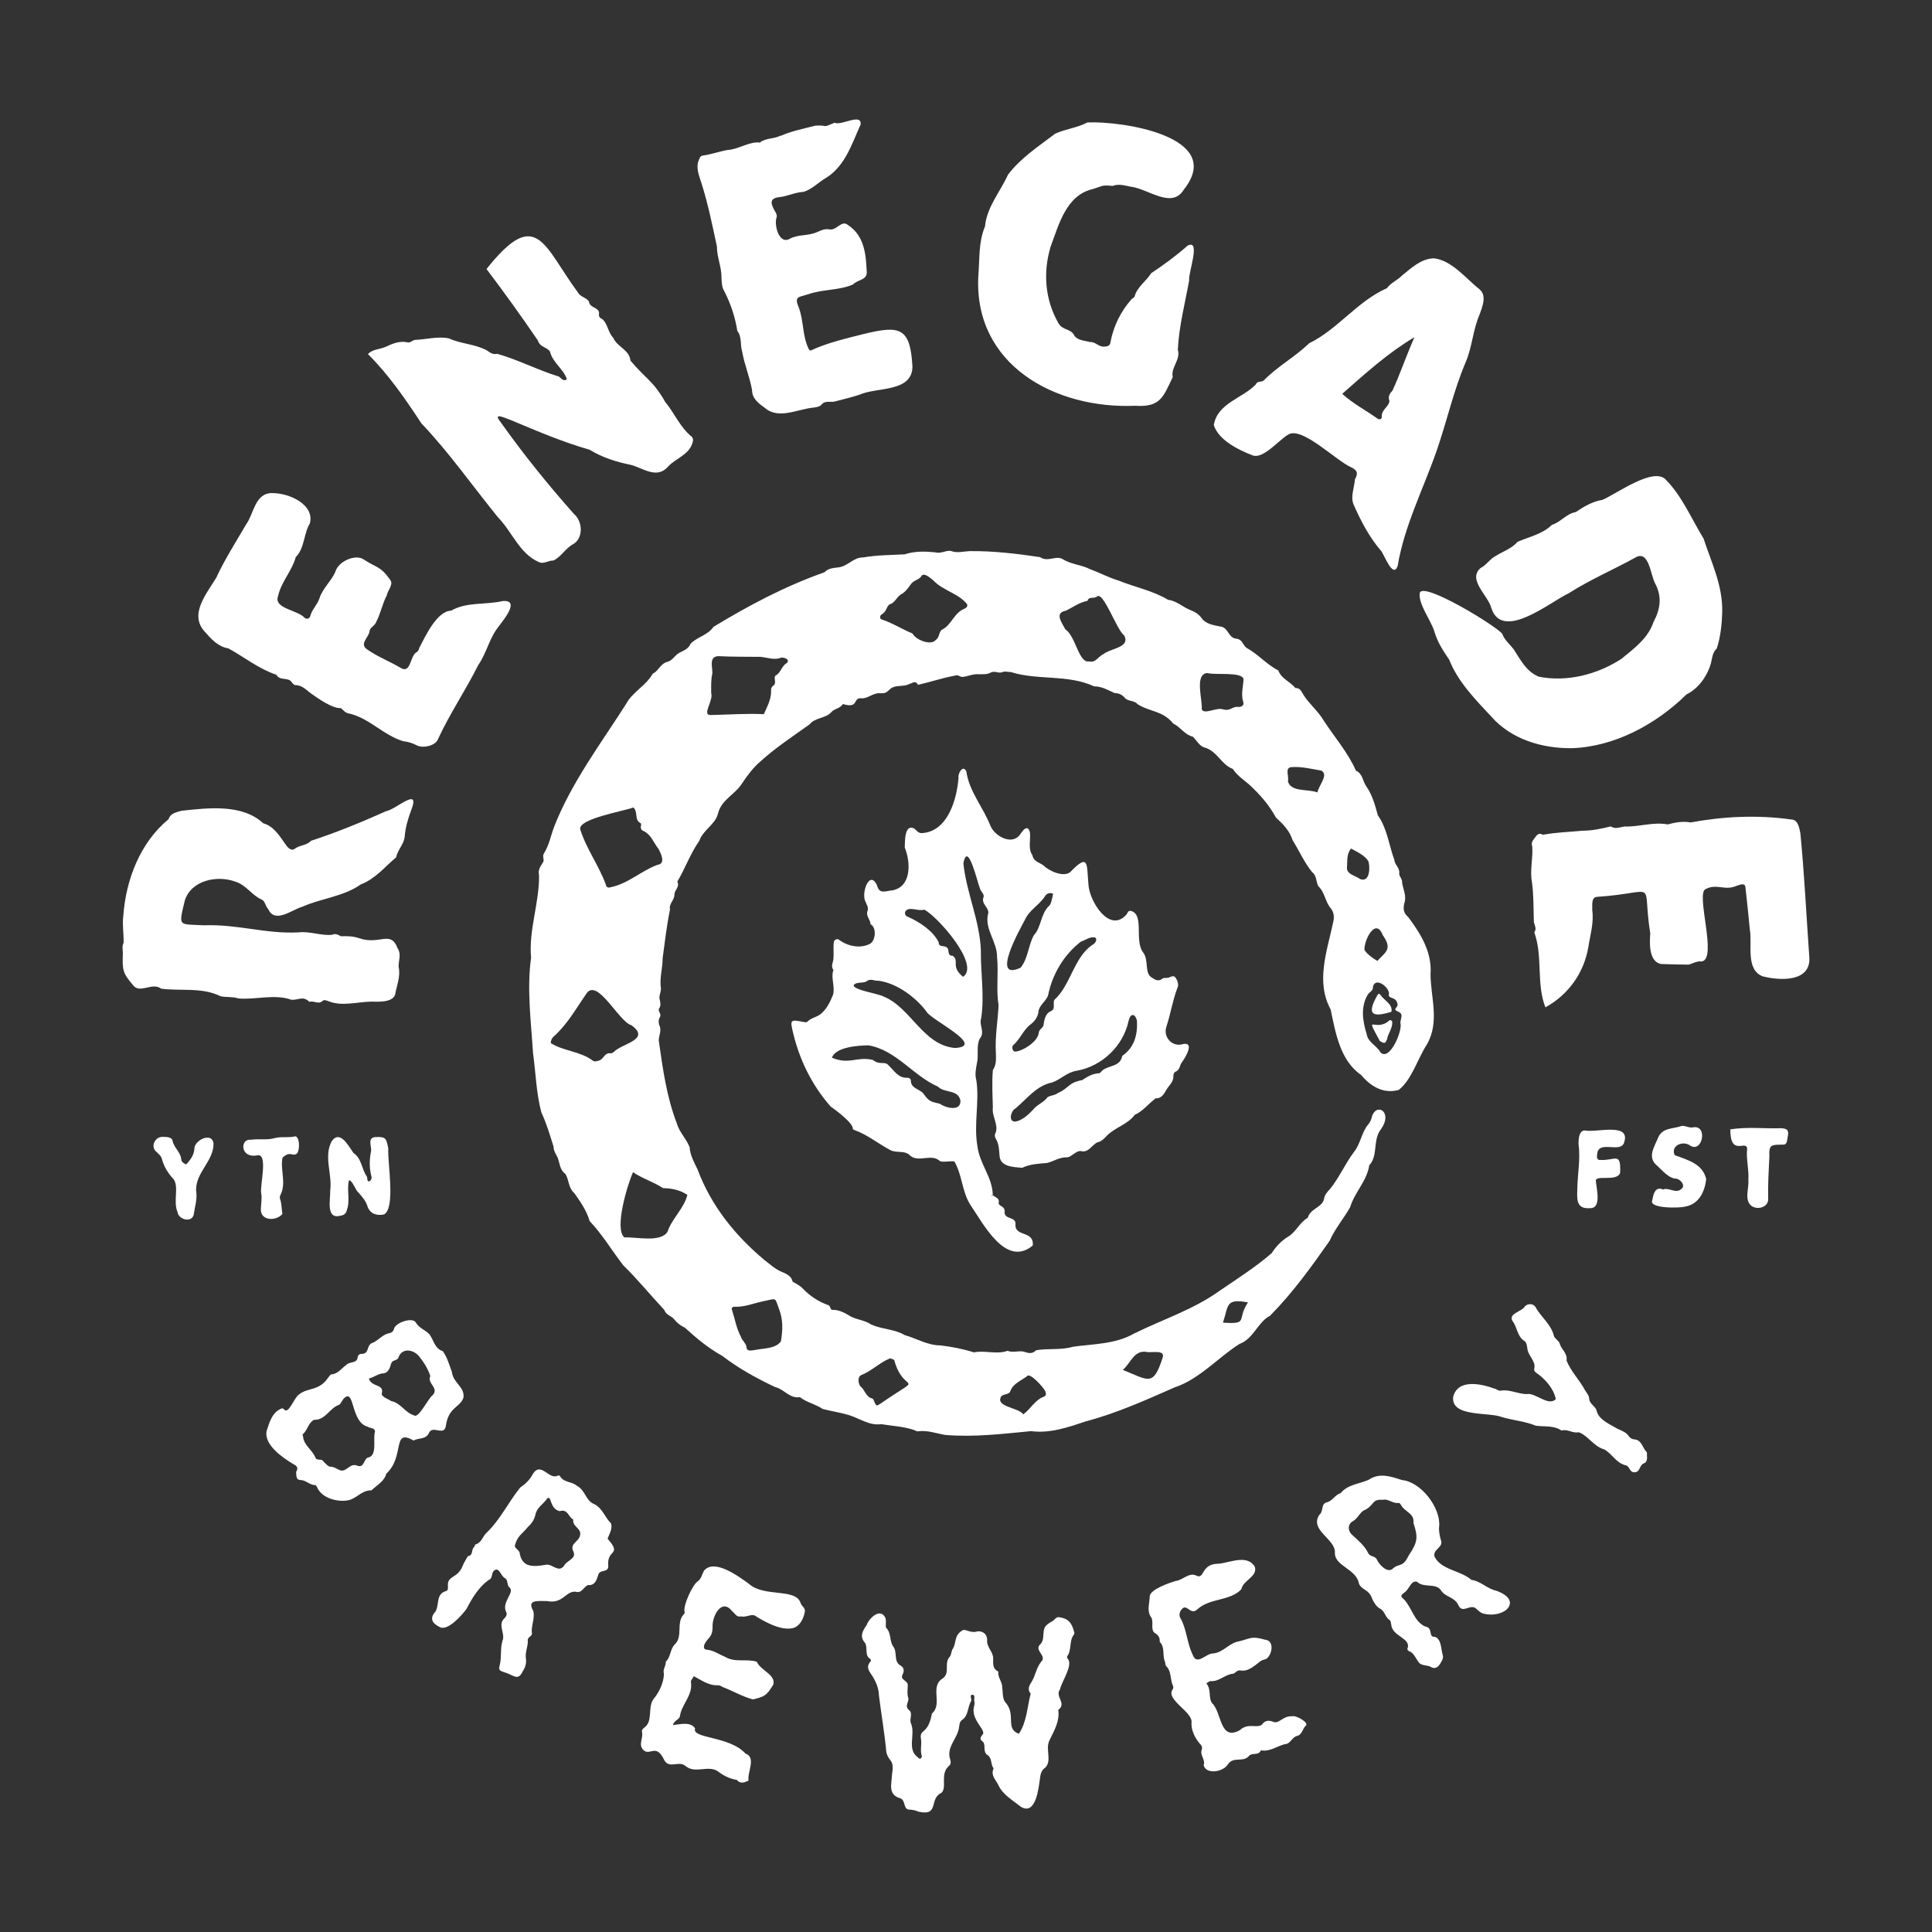
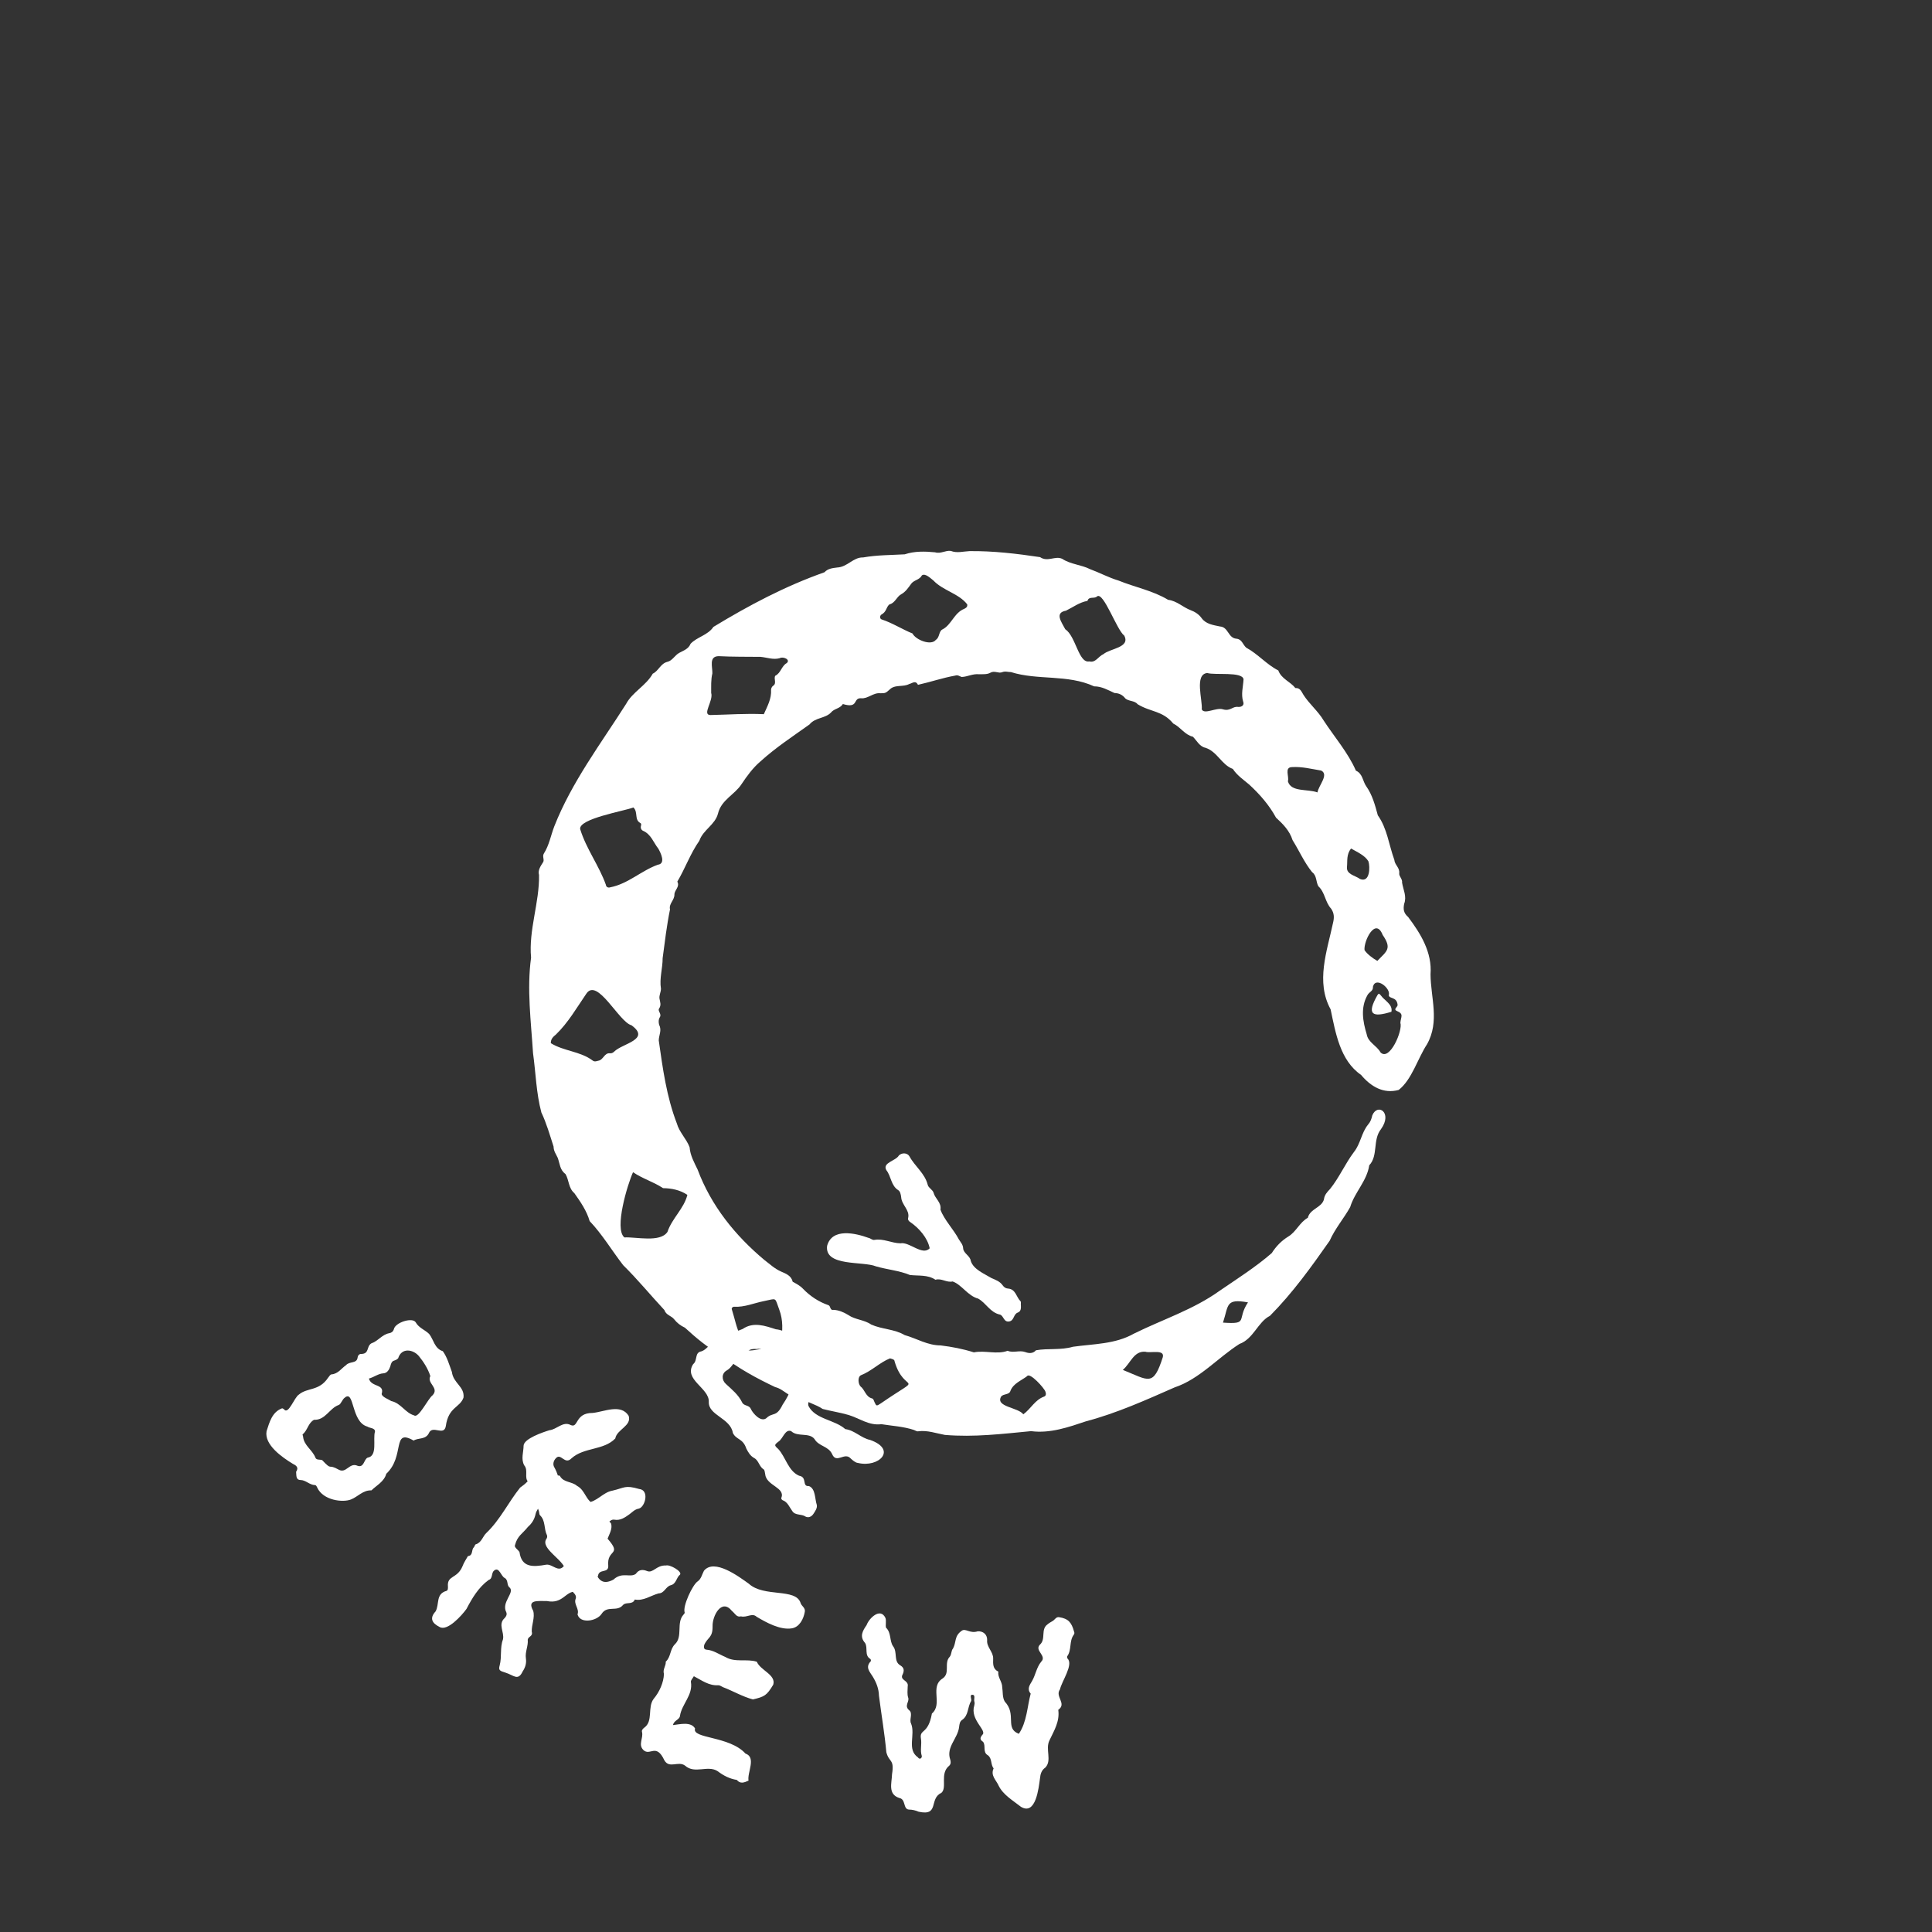
<svg xmlns="http://www.w3.org/2000/svg" viewBox="0 0 700 700">
  <rect x="0" y="0" width="700" height="700" fill="#333333" stroke="none" />
-   <path fill="#ffffff" d="M359.62 432.93c.81.94 2.77 1.05 2.17 3.05.55 1.39 2.33.96 2.19 3.08-.16 2.95 4.14 1.6 3.96 4.49-.39 4.77 6.8 2.13 6.25 7.72-9.78 8.15-17.92-7.89-22.7-14.88-3-4.85-2.81-10.57-5.71-15.58-1.54-.24-3.61.37-5.12-.06-3.16-2.95-7.63.48-10.7-1.89-2.11-2.34-5.07-.88-7.47-2.21-4.34-2.3-8.19-5.53-12.88-7.19-.23-.04-.62-.32-.62-.48.23-1.98-6.17-6.81-7.98-8-6.85-7.79-11.39-17-13.75-27.16-1.04-4.29-.82-4.48 3.65-3.58.52.1 1.32.25 1.58-.02 1.47-1.57 3.78-1.69 5.24-3.13 2.1-1.97 3.05-4.18 4.1-6.66.8-3.04-.88-6.08.13-8.99-1-1.32-.16-2.62 0-3.95.2-2.05-.11-4.16.16-6.21.11-.83 1.36-1.36 1.96-.71 2.99 2.22 7.45 3.18 10.86 1.52 2.32-.87 2.83-6.04.46-7.24-.02-1.69-1.79-2.98-1.07-4.85.45-1.17-.31-2.19-.69-3.18-1.81-3.05 1.42-12.03 4.15-5.97.84 3.33 3.15 1.89 5.59 1.74 6.98-1.42 6.58-10.23 4.42-15.55.12-2.2-.16-8.67 3.5-6.84.82.72 1.39 1.71 2.73 1.65 9.31-.55 12.62-12.07 13.26-19.96-.33-1.65 1.67-5.07 2.85-2.34.95 7.14 6.23 13.14 8.79 19.84 1.68 3.74 8.1 7.19 10.88 2.64.7-.82 1.21-1.99 2.45-1.98 2.22 1.39-.39 6.93 1.78 9.74.49 2.46 2.29 2.48 4.04 3.78 2.04 2.04 7.25 4.38 9.69 2.4 7-7.31 5.89-2.49 6.59 4.38.24 6.04 7.58 17.97 13.74 11.06.48-.63.61-1.65 1.73-1.35 4.84 1.35 1.11 10.76 4.31 14.97 2.19 2.79.46 7.31 2.98 9.03 1.35.83 2.45 1.8 4.07.5.46-.37 1.35-.16 2.03-.3.9-.18 1.87-1.12 2.66-.08.85 1.12 1.32 2.8.67 3.86-1.72 4.58-2.38 9.15-3.9 13.82-1.39 3.82 2.08 7.77 6.14 6.38 4.11-.65.62 4.98-.4 6.41-1.03 1.13-.78 3.02-2.5 3.65-.39.14-.78.96-.75 1.43.17 2.17-1.54 3.47-2.47 5-.8 1.32-1.69 3.34-3.95 3.2-2.58 1.98-4.67 4.7-7.6 6.01-2.65 3.57-7.19 4.52-10.17 7.64-.96.99-1.83 1.99-3.33 2.31-2.02.91-3.22 3.9-5.96 3.16-1.9-.23-3.43 2.3-5.17 2.27-2.66-.07-4.74 1.47-7.14 2.05-3.07.25-6.1.38-9.01 1.75-2.88-.28-7.82-.28-8.17-4.2-.21-2.16-.14-4.42-1.41-6.4-.35-.55-.45-1.39-.05-2.01 1.19-3.05-1.43-6.05-.98-9.25-.12-4.45-.37-9.2 0-13.54 1.35-1.98 1.15-4.13 1.09-6.37-.34-5.79.71-11.4.98-17.09-.93-5.8.04-11.67-.55-17.62.03-5.39-4.39-9.76-3.34-15.14 1.04-2.51-2.65-3.76-1.54-6.49.3-1.17-.95-1.88-1.28-2.97-1.02-2.58-4.45-17.61-6.04-9.27 1.08 10.63 5.92 20.72 6.34 31.52-.12 8.29 1.36 16.41.11 24.63-.88 2.65 1.54 4.93-.52 7.43-1.34 2.53-.29 6.07-1.03 8.87-.33 2-.82 3.99-.22 6.1 1.22 7.89-.99 15.94.4 23.9.7 6.33 5.5 11.33 5.57 17.78-.52.21-.11-.5-.32.01-.12.28 0 .38.27.22.47-.29-.18.23-.04-.31Zm-10.84-78.91c6.86-4.18-9.47-22.35-13.92-24.44-2.13.74-5.7-1.42-6.88.74-.26.93.12 1.57 1.05 1.89 4.25 1.89 9 5.06 11.06 9.15.06 1.89 1.64 1.16 2.76 1.78 1.47.76 0 3.17 2.36 3.17 2.57 1.92-.95 3.8 3.76 7.64l-.25-.12c.07-.01.19-.05.2-.03.25.5.17-.25-.14.21Zm32.91-30.19c-1.33-.51-2.43-.25-3.16 1.02-2.03 3.12-5.61 4.86-7.17 8.39-1.84 3.48-12.61 22.56-1.54 17.35 2.72-3.43 2.76-8.18 4.77-11.74 2.74-2.94 2.39-7.53 5.36-10.5 1.35-.84 1.68-6.35 1.74-4.52Zm-35.72 55.88c11.59-.65-8.97-10.31-10.32-13.24-3.96-5.25-10.84-10.33-17.5-11.15-1.32.17-2.51-.88-4 .08-1.2 1.07-3.81.15-4.81 1.51-.51 1.72 8.79 3.07 10.71 4.11 9.96 3.95 14.31 17.64 25.92 18.68Zm65.98-9.85c-.58-2.56-2.26-3.02-3.02-.06-1.95 9.25-9.7 16.54-18.87 18.17-3.45.49-5.71 3.16-8.88 4.23-5.68 1.15-9.09 5.94-13.3 9.45-1.54.74-2.71 4.75-.05 4.73 2.51-.38 4.77-2.54 6.43-4.26 1.48-1.95 3.9-2.63 5.28-4.58 1.09-.71 2.64-.62 3.68-1.48 4.25-1.87 3.7-3.76 8.88-4.72 1.76-1.16 3.74-2.41 6.09-2.47.41-.01.81-.66 1.21-1.01 2.41-2.01 6.49-1.27 7.21-5.3 4.23-2.92 5.6-7.33 5.34-12.71Zm-110.54 13.37c6.47 2.67 9.01-.59 14.85.81 2.48 2.01 4.28.32 5.61 1.89 2.15 1.99 3.58 4.76 6.94 4.56.56 0 1.18.37 1.2.97.02 3.19 3.5 2.96 4.85 5.17 1.72 2.3 2.2 2.51 5.61 3.27 2.15 1.52 7.58 2.95 7.53-1.05-.77-4.29-5.79-2.65-8.22-5.18-8.89-3.87-15.05-13.19-25.1-14.92-3.76.03-11.88.57-13.28 4.5Zm66.34-2.2c2.93-.19 8.23-3.67 8.59-6.7.06-1.31 1.31-1.75 1.71-2.71.3-1.91.56-4.24 2.6-5.22 2.3-.82.19-3.6 1.83-4.57 5.47-5.3 6.71-14.95 13.26-19.47.81-.3 1.98-1.72 1.2-2.58-1.64-.74-3.63.87-5.29 1.38-6.18 4.74-10.38 11.83-11.91 19.46-.78 2.35-3.42 3.54-3.54 6.36-.32 1.67-1.39 3.12-2.7 4.1-2.74 2.04-3.84 5.38-6.35 7.57-.72.6-.35 2.18.6 2.38ZM624 221.59c-.1 4.2-.59 9.23-1.99 13.39-1.59 1.43-1.64 3.49-2.1 5.31-1.29 4.57-4.49 9.2-8.87 11.31-11.01 10.85-26.11 18.99-41.57 19.48-10.68.12-21.87-3.18-29.11-11.41-5.8-6.21-12.09-12.59-15.29-20.65-2.18-3.22-4.26-6.37-5.34-10.13-1.25-4.18-5.97-10.1-5.31-14.06 1.14-4.29 27.93 12.11 29.88 14.83.85 2.3 2.77 3.8 4.19 5.67 2.53 3.89 4.5 7.98 9.07 9.85 10.19 2.04 21.23-.82 29.86-6.43 4.71-3.88 9.68-7.43 11.69-13.41 2.44-4.6 3.11-8.98.72-13.67-1.87-3.03-2.23-12.88-7.51-9.54-7.96 4.38-16.13 7.84-23.82 12.74-6.75 3.17-24.14 17.65-28.15 5.48-1.08-4.53-8.8-10.34-3.88-14.57 2.06-1.01 3.14-3.04 5.1-4.13 2.76-1.8 6.06-2.78 8.31-5.36 4.22-1.82 9.06-2.79 12.39-6.12 3.19-.97 5.24-4.04 8.65-4.64 2.94-1.99 6.14-3.87 9.64-4.41 5.15-2.16 18.8-12.32 23.12-7.18 5.83 5.96 9.17 14.05 13.55 21.19 2.85 8.69 6.94 16.98 6.76 26.44ZM176.29 97.46c18.19-22.88 20.59-8.47 33.1 8.5.87 1.72 3.27 1.82 4.04 3.42.29 2.26 3.58 1.94 3.63 4.07-.25 1.21.27 1.77 1.26 2.25 1.9 1.73 2 4.8 3.88 6.71 1.37 3.28 5.84 4.3 6.22 8.23 5.28 6.37 8.34 7.4 12.6 15 3.33 3.98 5.32 9.06 9.4 12.41.87.69.78 1.57.42 2.62-1.47 4.32-6.1 5.38-8.87 8.48-4 4.48-8.84.53-13.32-.7-5.31-1.07-10.42-2.68-15.04-5.51-9.74-2.77-19.14-6.81-28.48-10.72-2.1-.71-6.97-3.18-3.63.88 8.17 11.52 17.11 22.58 26.48 33.14 3.1 2.57 3.5 8.65-.24 10.88-2.85 1.46-4.5 4.79-7.28 5.98-1.8-.09-3.5 1.44-5.26.54-6.98-3.05-9.67-11.01-14.81-16.25-9.25-11.4-17.64-23.41-27.73-34.02-5.64-8.61-11.83-17.61-19.34-25.07 1.75-1.88 4.32-1.66 6.46-2.66 2.52-1.17 5.04-2.24 7.91-1.59 1.08.24 1.73-.8 2.65-.89 4.05-.15 8.37-1.41 12.33-.54 4.4 2.02 9.45 2.01 13.72 4.33 1.15.8 2.24 1.65 3.77 1.24 7.44 2.12 14.35 5.72 21.66 8.03 1.34.1 1.91 2.31 3.57 1.21-1.08-3.61-5.14-5.99-6.11-10.02-1.09-1.73-3.57-1.45-4.39-4.03-6.03-8.87-12.13-17.32-18.61-25.9ZM73.88 335.25c12.29-.45 22.34 3.18 34.27 2.57 4.13-.52 8.19 1.32 12.25.86 1.08-.57 2.18.03 3.13.54 2.18-.07 4.27-.06 6.45.66 7.59 2.73 11.56-3.07 14.09 3.73 1.46 2.22.26 4.36.36 6.74.79 3.56-.74 6.79-1.3 10.16-1.22 2.76-5.96 2.45-8.62 2.4-5.22.08-10.65 1.87-15.68-.22-.65-.22-1.36-.58-1.96-.02-1.51 1.4-3.2-.24-4.76.33-2.36-2.34-4.02-.55-6.56-.77-5.95-2.19-13.13.09-19.17-.48-2.18-.72-4.39-.34-6.5-.8-6.61-3.33-14.44-1.8-21.45-2.73-3.28-2.41-7.44 1.73-9.98-.99-4.14-4.81-4.13-5.73-3.93-11.92 0-1.22-.39-2.44.26-3.68.11-3.14-.53-6.52-.11-9.74.93-13.09 6.08-26.59 16.42-35.1.72-2.26 2.84-2.44 4.63-3.03 9.64-1.03 21.97-2.59 29.66 4.53 4.25 1.22 6.12 5.07 8.59 8.33.82 1.06 1.94 1.61 2.81.92 1.78-1.4 4.29-1.13 5.89-2.9 9.21-3 18.29-6.73 27.19-10.72 3.71-.65 12.74-9.38 9.04-.16-1.1 3-2.01 6.07-2.26 9.23-.23 2.93-2.6 4.86-3.09 7.62-4.19 3.51-7.52 7.8-12.87 9.85-6.13 4.37-14.28 5.01-21.14 8.07-3.76 1.05-9.85 6.22-12.32.91-1.09-1.09-1.15-3.19-2.64-3.6-3.51-1.69-5.49-5.28-9.36-6.42-6.51-2.41-16.01-.51-18.28 6.92-2.29 9.67-2.34 8.4 6.91 8.91Zm337.48-188.24c-29.05 1.29-58.66-14.82-56.89-47.11.52-6.08-.01-12.09 2.42-17.87.62-6.97 5.5-12.5 8.3-18.7 4.51-6.01 11.16-10.37 17.12-14.89 3.71-1.73 7.99-2.09 11.65-4.07 12.54-.6 50.21 5.08 34.98 24.3-4.37 7.27-13-.36-19.32-1.04-2.19-.44-4.35-1.12-6.49-.26-3.93-.4-3.37-.05-7.14 1.12-9.71 2.2-12.32 12.86-15.34 20.89-2.8 9.42-2.05 19.32 2.93 27.86 1.43 2.39 4.3 1.87 5.49 4.05 1.1 2.06 3.81 2.07 5.81 2.63 2.11-.15 3.28 1.99 5.41 1.64 1.17.03 1.98-.54 2.06-1.6 1.07-5.78 3.75-11.19 7.65-15.57.3-.36.94-.46 1.11-1.06.99-3.49 4.18-5.41 5.97-8.33 4.57-3.04 9.06-6.31 13.18-9.98 5.05-2.66.11 10.23.61 12.53-1.5 8.25-3.73 16.78-4.12 25.18 1.13 3.61-2.65 6.42-1.84 9.88-3.4 7.09-4.38 11.02-13.56 10.41Zm108.11-53.42c6.54.66 11.71 7.42 16.73 11.35 2.55 2.37.87 6.2-.1 8.98-2.42 5.45-2.67 11.7-5.01 17.21-4.44 10.39-6.84 21.44-10.53 32.09-4.75 13.7-11.75 27.27-14.17 41.87-1.74 4.72-4.86-4.22-6.04-5.55-4.27-4.96-7.35-10.88-9.98-16.89-1.08-2.84.35-6.03.54-8.97 1.34-2.31.78-3.38-1.54-4.47-5.45-2.45-17.41-14.57-22.49-11.84-3.42 1.89-9.08 9.06-13.04 7.62-5.29-2.02-12.41-5.62-14.06-11 1.38-8.04 10.48-9.64 15.27-14.76.39-1.24 2.1-.72 2.82-1.37 4.93-5.08 11.34-8.52 16.46-13.48 10.41-5.09 17.49-15.27 28.18-19.96 1.41-1.96 3.75-2.83 5.38-4.51 3.48-2.78 6.78-6.11 11.57-6.32Zm-7 28.59c-9.71 5.79-17.55 12.95-26.15 20.51 3.86 3.54 8.59 5.98 12.85 9.03.68.45 1.46.16 1.49-.72-.28-2.53 2.67-3.65 2.75-5.77-.6-1.58.13-2.67 1.12-3.72 2.87-6.28 4.85-12.27 7.94-19.32ZM98.6 178.65c6.44 0 15.43 4.27 13.67 10.98-2.26 3.72-1.91 9.07-5.11 12.21-1.37 5.07-5.26 8.91-6.42 14.15-1.67 4.56 7.19 5.01 9.62 7.85.69.61 1.83.33 2.05-.58.59-2.45 2.58-4.09 3.36-6.54 1.07-3.45 4.21-6.1 5.7-9.45.92-3.76 7.23-6.7 10.34-4.55 4.73 3.11 5.92 2.25 9.59 7.39 1.26 1.65-.99 3.88-1.29 5.68-1.59 3-2.19 6.5-3.75 9.41-.36 1.44-2.04 1.91-2.42 3.19-.09 2.47-3.98 4.85-.93 6.89 3.88 2.75 8.3 4.37 12.35 6.82 3.67 1.96 3.08-4.72 5.78-5.94.4-.3.7-.92.77-1.43 2.19-4.15 6.38-13.33 11.53-13.47 5.63-3.26 12.47-2.04 18.65-3.48 6.57-.57.35 6.81-1.36 9.14-3.47 4.25-4.36 9.63-7.46 14.05-4.55 9.13-10.37 17.67-14.63 26.95-.83 2.19-5.25 3.32-7.58 2.16-1.44-.79-3.29-1.36-4.96-1.53-6.99-2.06-12.03-8.11-19.27-9.96-1.89-.26-2.1-1.09-3.36-2.05-2.98.28-8.27-3.52-10.82-5.31-1.75-1.29-3.2-3.01-5.66-3.01-.43 0-.94-.57-1.26-.99-1.21-2.05-4.29-.39-5.6-2.76-6.35-2.12-11.58-6.35-17.33-9.53-3.81-.64-6.24-3.37-8.55-6.01-5.93-6.33.67-13.87 4.13-19.66 3.09-6.69 7.09-12.88 10.79-19.25 2.86-3.95 3.17-11.38 9.44-11.38ZM559.95 365c-3.4-8.47-.86-18.42-4.06-27.22 1.18-1.5-.3-2.9-.16-4.39-.13-4.51-.05-9.14-.66-13.63-.86-4.42.44-8.82.08-13.15-.46-1.24.17-2.05.88-2.99.82-1.08 1.47-2.09 2.98-1.16 4.75-.91 9.65-1 14.46-1.48 3.41.02 6.92-.78 10.13-1.55 1.74 1.15 3.42.18 5.14.03 5.17.16 10.3-1.74 15.47-.76 2.76-.7 5.45-1.25 8.34-.71 11.89-2.2 24.27-2.79 36.28-1.09 2.63.02 3.01 2.82 3.47 4.93 1.45 14.84 2.16 29.63 3.21 44.51 1.05 9.6-10.55 9.04-16.89 7.4-6.28-2.5-3.65-11.64-4.63-17-.46-5.15-1.05-10.3-1.61-15.44-.34-1.99-3.38-.04-4.62.12-3.35.89-6.1-1.16-9.7.67-3.96 1.27 4.48 25.54-1.56 26.27-1.77-.23-3.11.77-4.75 1.15-3.32-.05-6.64-.1-9.95-.23-4.36-.85-4.18-7.47-3.88-11.07-3.21-20.19 3.65-14.81-19.29-13.26-2.25.13-1.62 3.26-1.73 4.83.65 4.61-.76 9.01-1.43 13.46-1.6 9.26-7.19 17.15-15.53 21.74ZM282.93 49.19c3.79-1.68 8.38-2.61 12.55-3.67 4.79-.27 2.13 1.01 6.88-1.04 2.47 1.16 9.92-3.67 9.46.63-3.15 6.91-5.55 14.94-12.4 19.26-2.83 1.57-5.26 4.36-8.43 5.16-3.06.18-5.83 1.65-8.86 1.92-3.87.54-2.56 2.92-1.17 5.4.32.62.66 1.17.4 1.94-.92 2.65.76 9.34 4.3 7.97 2.7-1.64 5.78-1.35 8.65-2.08 2.05-.45 3.72-1.9 5.92-1.62 2.88.81 4.63-3.63 7.06-1.49 5.98 3.95 6.46 10.71 6.75 17.06.14 2.88-3.44 2.7-4.96 4.43-5.06 2.22-10.93 1.68-16.22 3.54-3.59 1.19-5.25.6-3.36 5.05 1.73 4.81 1.2 10.09 3.52 14.8.13.39.65.73.98.43 5.94-2.75 12.62-4.25 19-5.88 13.09-3.18 16.81-2.41 17.6 11.86-.13 9.35-12.86 7.33-19.07 10.11-2.88.95-5.84 1.66-8.78 2.43-1.72.54-3.78-.45-5.07 1.17-.72.8-1.69.9-2.64 1.08-5.84.44-12.89 4.54-17.95.11-2.37-1.68-4.63-3.45-4.6-6.42-.85-4.76-2.76-9.17-3.58-13.93-.82-2.47 0-5.29-1.78-7.56-.74-4.88-2.39-9.85-4.72-14.37-.92-1.48-.9-3.18-1-4.84.05-3.93-1.66-7.41-1.67-11.39-1.56-7.3-3.12-14.9-5.34-22.11-.99-3.36-2.7-6.58-.87-9.86.15-.62.68-.87 1.23-.94 3.02-.4 5.87-1.48 8.88-2 3.94-.2 8.09-3.28 11.85-2.66 0-.61.39 0-.11-.08 2.12-1.7 5.12-1.17 7.46-2.49l-.09.19.18-.07Zm319.56 381.78c2.28-.85 4.68 1.66 6.66-.16 1.87-1.18-.56-4-2.35-3.78-2.76-.56-4.93-3.44-7.05-5.3-2.73-2.93-.2-6.49 1.02-9.55 1.57-3.56 4.96-3.1 8.03-4.08 1.55-.64 3.05.78 4.76.34 5.3-.82 3.24 9.49-1.19 6.61-2.65-1.92-7.18.06-5.59 3.49 5.2 1.88 10.11 3.27 11.4 8.61-.45 4.59-2.67 9.19-7.6 10.01-1.69.56-13.48.85-11.9-2.35.32-2.09 1.06-5.1 3.82-3.83Zm-31-.61c.16-5.34 1.18-10.72.43-16.03 0-1.67.2-4.69 2.24-4.75 4.22.94 17.29-3.22 14.13 4.79-1.67 3.17-8.59-.96-9.52 3.22-.12.91-.53 2.76.9 2.67 5.49.39 7.69-3.22 7.33 4.7-1.16 3.4-9.3.44-8.78 3.07.25 2.87 2.16 10.01-2.3 9.71-5.18.37-4.48-3.92-4.42-7.37Zm55.42-21.17c6.5-1 12.09-.21 18.45-.42 2.33.13 2.85.84 2.36 3.13-.29 1.15-.06 2.86-1.66 2.82-4.1.06-5.23-.18-4.98 4.21-.23 5.09-.57 10.17-.44 15.14.35 3.14-3.54 4.49-5.96 2.92-2.84-2.1-.95-6.38-1.22-9.41.29-3.83-.87-7.59-.44-11.43-.27-3.29-6.14 3.09-6.09-6.97Zm-507.28 22.22c.84-5.99-2.46-12.34.56-17.93 3.07-4.33 6.21 1.97 7.84 4.22 3.06 2.05 2.94 5.81 4.82 8.46.28.4.17 1.06.33 1.58.7 1.01 1.77-.74 1.39-1.5-.83-3.14-.73-6.28-.09-9.42.03-1.89-1.36-4.67 1.64-4.85 3.7-.11 3.84.41 4.56 4.12-.31 5.32 2.71 21.49-1.52 23.92-2.78.62-5.22-.38-6.04-3.01-.62-1.98-1.86-3.29-3.1-4.76-1.38-1.12-2.08-4.26-3.55-4.64-.96 3.19.54 7.4-.82 10.86-.28 1.34-1.07 1.82-2.28 2.01-5.39 1.45-3.63-5.82-3.72-9.05Zm-52.16-9.5c1.43-1.66 2.81-3.24 2.96-5.7-.09-3.09 6.51-6.3 6.94-1.81-.02 6.39-6.52 10.41-6.32 16.93.53 3.1-.48 5.97-.9 8.94-.95 2.87-5.49 1.5-5.81-1.07-1.68-3.86.56-8.99-1.39-11.89-1.99-2.11-3.55-4.56-4.29-7.42-.3-1.17-1.25-1.79-2.01-2.58-2.23-1.83-.54-5.35 2.13-5.41 1.15.05 3.16-.09 3.7 1.17.37 2.67 3 4.3 3.2 7.07.06.82.87 1.38 1.79 1.77Zm27.16 10.38c-.53-2.77 2.72-14.76-1.54-13.66-6.2 1.05-6.08-6.13-2.28-5.67 2.87-.41 5.82.19 8.61-.57 2.49-.71 5.11-.04 7.62-.69 1.62.42 1.63 5.07.55 6.25-1.74 1.29-2.37-1.16-5.2 1.47-1 4.15 1.52 9.25-.83 13.65-.21.55-.27 1.09 0 1.6.52 1.59.47 3.61.76 5.16-2.08 2.63-7.96 2.68-7.81-1.74.07-1.86.47-4.11.12-5.8Zm408.61-62.43c-5.1 4.31-8.97-3.17-3.31 7.3 1.72 1.05 1.95.97 2.6-.55.38-2.21 2.06-4.07 1.9-6.32-.05-.6-.82-.92-1.19-.43Z" />
  <path fill="#ffffff" d="M518.31 353c.6-7.97-3.58-14.74-8.11-20.75-1.67-1.43-1.82-2.85-1.45-4.77 1.02-2.68-.32-5.06-.75-7.67.2-1.36-1.17-2.28-1.03-3.43.22-2.07-1.63-2.95-1.78-4.85-2-5.49-2.56-11.32-5.98-16.13-1-3.67-1.95-7.35-4.2-10.53-1.3-1.83-1.23-4.54-3.74-5.65-2.82-6.5-7.79-12.19-11.69-18.18-2.03-3.42-5.17-5.94-7.3-9.26-.74-1.16-1.16-2.61-2.94-2.49-1.84-2.34-5.08-3.32-6.19-6.38-4.19-2.1-7.37-5.96-11.64-8.26-1.24-1.11-1.51-3.04-3.49-3.23-3.12-.23-2.88-4.23-6-4.44-2.39-.51-5.07-.82-6.64-3.01-1.05-1.46-2.51-2.34-3.98-2.89-2.82-1.06-5.02-3.39-8.16-3.75-5.53-3.35-12.04-4.56-17.99-6.99-3.57-1.07-6.84-2.85-10.31-4.13-3.22-1.63-7-1.71-10.07-3.73-2.55-1.23-5.27 1.28-8.03-.62-8.32-1.25-17.01-2.28-25.57-2.18-2.26.1-4.5.81-6.77-.07-1.87-.29-3.73 1.15-5.69.5-3.7-.36-7.42-.46-11.01.73-4.94.29-10.02.23-15.07 1.13-3.6-.12-5.68 3.49-9.43 3.65-1.57.21-3.33.34-4.58 1.72-14.28 5.05-27.33 11.96-40.24 19.8-1.99 3.01-6.01 3.67-8.28 6.12-.76 1.92-2.61 2.46-4.11 3.29-1.62.9-2.47 2.81-4.26 3.24-2.52.6-3.2 3.31-5.32 4.29-2.44 4.36-7.36 6.65-9.66 10.96-9.13 14.37-19.68 28.27-26.02 44.36-1.26 3.28-1.85 6.83-3.77 9.84-.69 1.09.32 2.32-.32 3.2-.89 1.38-1.92 2.9-1.44 4.57.2 9.93-3.82 19.98-2.88 29.96-1.57 11.36-.02 23.17.71 34.61 1 7.22 1.15 14.47 3.02 21.49 1.81 3.76 3.14 8.4 4.42 12.35.02 1.7.93 2.79 1.52 4.11.77 2.13.75 4.35 2.79 5.83 1.34 2.23 1.02 5.06 3.23 6.96 2.2 3.08 4.48 6.41 5.53 10.1 4.54 4.76 8.05 10.67 12.13 15.96 5.3 5.21 10 10.98 14.94 16.26.61 1.88 2.53 2.06 3.53 3.34 1.04 1.32 2.33 2.34 3.9 3.05 4.1 3.77 8.66 7.56 13.53 10.21 5.88 4.55 12.57 8.2 19.2 11.33 3.28.76 5.24 4.27 8.95 3.64 2.38 1.9 5.68 2.53 8.26 4.28 2.98.78 6.17 1.26 9.19 2.13 4.07 1.17 7.52 3.99 12.07 3.39 3.91.63 8.01.82 11.82 2.1.51.22 1.14.61 1.56.47 3.32-.43 6.43.73 9.65 1.32 10.7.88 20.65-.37 31.21-1.37 6.88.91 13.59-1.44 20.02-3.6 11.04-2.92 21.59-7.67 31.99-12.25 9-3 15.62-10.73 23.49-15.74 5.11-1.85 6.68-8 11.05-10.19 8.27-8.34 14.97-17.7 21.64-27.21 1.94-4.4 5.13-8.06 7.43-12.2 1.63-5.39 6.06-9.43 6.91-15.13 3.31-3.53 1.16-9.19 4.25-13.1 4.31-6.01-1.25-9.57-3.15-4.99-.27 1.25-.66 2.35-1.52 3.33-2.41 2.92-2.73 6.96-5.1 9.91-3.22 4.27-5.37 9.34-8.7 13.45-1.08 1.13-2.02 2.15-2.21 3.8-.86 3-5.04 3.34-5.82 6.61-2.96 1.64-4.21 5.06-7.06 6.79-2.5 1.52-4.47 3.58-6.02 6.01-5.87 5.1-12.51 9.29-18.92 13.68-9.47 6.8-20.62 10.36-30.96 15.47-6.83 3.89-14.58 3.72-22.16 4.79-4.35 1.29-9.2.51-13.38 1.27-1.14 1.29-2.62 1.12-3.86.66-2.13-.78-4.33.41-6.42-.47-3.93 1.44-8.13-.25-12.23.57-3.88-1.24-7.97-2.03-12.05-2.52-4.77-.01-8.61-2.5-13.01-3.74-3.73-2.21-8.27-2.08-12.14-3.82-2.52-1.77-5.84-1.73-8.29-3.45-1.56-.97-3.49-1.81-5.35-1.87-1.37.29-.97-1.39-1.86-1.7-3.56-1.23-6.65-3.28-9.23-5.97-1.1-1.15-2.4-1.79-3.71-2.52-.52-2.24-2.52-2.95-4.23-3.7-2.31-1.01-4.06-2.69-6-4.16-10.63-8.88-19.33-19.7-24.21-32.76-1.24-2.59-2.69-5.14-2.91-8.11-1.1-3-3.74-5.43-4.63-8.64-3.75-9.74-5.11-19.96-6.55-30.08.05-1.91 1.18-3.67.15-5.59-.25-.98-.28-1.96.26-2.83.73-1.18-.88-2.23-.3-3.09.87-1.28.39-2.35.17-3.56-.22-1.23.51-2.35.52-3.64-.61-3.74.63-7.44.61-11.07.77-5.79 1.48-11.84 2.67-17.67-.5-2.07 1.65-3.34 1.6-5.42.02-1.61 2.05-2.79 1.05-4.65 2.86-4.81 4.71-10.16 7.97-14.8 1.42-4.05 5.74-5.78 6.77-9.89 1.21-4.96 6.03-6.79 8.51-10.61 1.99-2.97 4.11-5.91 6.87-8.26 5.54-5.02 11.72-9.08 17.77-13.39 2.11-2.6 5.7-2.11 7.8-4.34 1.11-1.42 3.3-1.38 4.28-3.06 5.87 1.77 3.54-2.26 6.59-2.09 2.47.29 4.4-2.12 7.05-1.81 1.88 0 1.88-.07 3.68-1.67 1.85-1.48 4.6-.54 6.73-1.68 1.13-.26 2.26-1.47 3.18.29 4.45-.98 8.92-2.53 13.49-3.34.97-.33 1.56.25 2.32.5 2.13-.06 4.07-1.25 6.35-.98 1.3-.04 2.92.1 4.02-.54 1.55-.91 2.99.33 4.28-.2 1.17-.48 2.16-.03 3.22-.05 9.72 3.07 20.5.73 30.14 5.17 2.73-.01 4.99 1.32 7.36 2.41 1.64.06 2.92.64 3.94 1.97 1.2 1.08 3.4.74 4.42 2.07 4.81 2.97 9.01 2.26 12.95 7.03 2.62 1.26 4.13 4.07 7.12 4.77 1.38 1.39 2.43 3.6 4.57 4.01 4.32 1.44 5.8 6.16 9.89 7.66 1.53 2.34 3.83 3.88 5.92 5.65 3.88 3.57 7.27 7.47 9.72 11.99 2.53 2.31 4.93 4.74 6 8.15 2.4 3.84 4.27 8.15 7.09 11.61 1.75 1.28 1.34 3.49 2.26 5.11 2.44 2.24 2.41 5.72 4.63 8.13 1.11 1.63 1.16 3.15.7 5.08-2.21 10.36-6.34 21.41-.89 31.39 1.8 8.51 3.42 18.51 11.02 23.74 3.54 4.22 8.11 6.97 13.64 5.46 4.78-3.71 6.85-11.34 10.28-16.57 4.64-8.26 1.32-16.85 1.26-25.33Zm-66.14 118.88c-4.24 6.33.46 7.98-9.06 7.33 2.08-6.34.88-8.81 9.06-7.33Zm-37.21 17.87c1.74.64 7.05-.99 6.36 1.94-3.49 10.9-5.05 8.44-14.5 4.65 2.86-2.44 3.9-6.86 8.15-6.59Zm-52.24 16.24c.94-1.1 2.97-.54 3.39-2.08 1.07-2.69 3.87-3.66 6.01-5.28.96-1.6 6.32 4.39 6.66 5.61.27.69.27 1.51-.49 1.77-3.37 1.24-4.71 4.36-7.53 6.43-1.78-2.54-10.21-2.65-8.03-6.45Zm-50.71-7.75c3.8-1.49 6.76-4.61 10.46-6.08.71.23 1.64.33 1.66 1.1 3.59 12.3 11.42 3.94-5 15.22-1.53 1.01-1.6 1.05-2.3-.5-.23-.51-.34-1.17-.87-1.3-2.33-.59-2.57-3.13-4.2-4.38-.83-.91-1.12-3.47.25-4.06Zm-45.93-24.78c3.67.19 7.01-1.29 10.5-2 5.13-1.04 4.02-1.57 5.77 3.07 1.42 3.77 1.25 7.58.59 11.45-1.9 2.75-6.34 2.49-9.38 3.15-.93.09-2.53.57-3.01-.46.05-1.86-1.67-2.81-2.15-4.42-1.62-3.11-2.15-6.42-3.21-9.73-.27-.53.25-1.1.88-1.07Zm-44.99-91.82c-2.18-.32-2.4 2.43-4.39 2.7-.67.19-1.31.41-1.96-.08-4.49-3.39-10.45-3.37-15.16-6.3-.06-1.48.86-2.35 1.83-3.12 4.45-4.3 7.56-9.73 11.02-14.79 3.99-6.03 11.83 10.25 16.36 11.42 7.14 5.19-3.34 6.6-6.22 9.52-.42.41-.9.68-1.47.64Zm19.15 48.85c3.1.04 6.17.66 8.81 2.44-1.23 4.97-5.58 8.51-7.22 13.42-2.63 3.95-11.33 1.76-15.6 1.99-3.79-3.06 1.17-19.35 3.13-23.63 3.51 2.4 7.3 3.42 10.88 5.78Zm-1.85-117.2c-6.08 2.18-10.82 6.96-17.33 8.21-.79.27-1.48-.19-1.54-.93-2.46-6.93-7.11-12.99-9.31-20.15-.63-3.8 15.95-6.55 19.29-7.86 1.78 1.71.25 4.39 2.47 5.61.45.22.37.68.26 1.07-.23.8.15 1.5.76 1.77 2.92 1.27 3.79 4.29 5.55 6.5.83 1.47 2.78 5.37-.15 5.79Zm46.64-73.03c-1.9 1.08-2.11 3.61-4.12 4.57-.72 1.11.7 2.78-.87 3.7-.38.3-.7.97-.67 1.44.19 3.19-1.31 5.85-2.62 8.79-6.46-.31-12.88.18-19.35.31-3.18-.03 1.17-5.16.27-8.03.03-2.36-.13-4.74.43-7.03.1-2.35-1.38-6.22 2.29-6.27 5.16.27 10.08.19 15.19.25 2.3.22 4.56 1.13 6.91.49 1.18-.73 4.07.48 2.55 1.78Zm64.34-19.67c-3.71 1.45-4.65 5.89-7.96 7.49-1.31.71-.92 2.87-2.33 3.75-1.71 2.24-7.3.03-8.47-2.31-3.63-1.46-7.28-3.82-11.17-5.09-.66-.22-.75-1.16-.18-1.69 2.08-1.15 1.69-2.63 2.98-3.75 2.08-.49 2.6-2.75 4.24-3.65 1.67-.91 2.62-2.41 3.67-3.84 1.01-1.37 3.05-1.39 3.86-3.02 1.21-.92 3.15 1.05 4.2 1.86 3.42 3.64 9.27 4.72 12.25 8.66.09.93-.39 1.23-1.09 1.59Zm50.42 16.42c-1.89.83-2.81 3.23-5.13 2.63-3.87.78-4.84-9.12-8.7-11.66-1.3-2.54-4.01-5.96.26-6.72 2.6-1.27 4.83-3.02 7.79-3.55.53-1.81 2.47-.62 3.48-1.63 2.36-1.76 7.11 12.17 9.84 14.21 2.32 4.37-5.2 4.66-7.53 6.72Zm50.64 17.24c.46 1.17-.41 1.93-1.74 1.89-2.14-.36-2.79 1.65-5.58.87-2.4-.81-6.77 2.03-7.69 0 .34-3.35-2.73-12.72 1.99-13.16 2.75.85 12.73-.61 13.15 2.27-.14 2.71-.98 5.37-.13 8.13Zm26.91 32.86c-3.57-1.35-9.6-.01-10.71-4.04.53-1.73-1.36-5.03 1.43-5.13 3.62-.24 7.1.67 10.63 1.25 2.91 1.45-.93 5.37-1.35 7.92Zm23.64 51.65c3.41 4.97 1.5 5.83-1.94 9.39-1.58-.87-3.76-2.5-4.65-3.92-.34-3.28 3.98-12.11 6.59-5.46Zm-8.22-20.28c-1.75-1.3-5.07-1.65-4.72-4.45.21-2.12-.26-4.4 1.46-6.6 2.25 1.29 5.06 2.51 6.3 4.64.67 2.08.56 7.87-3.03 6.41Zm7.41 62.79c-1.38-2.48-4.46-3.54-4.98-6.5-1.44-4.75-2.27-9.68.23-14.15.68-1.33 2.16-1.45 2.03-3.14.99-3.84 6.59.66 5.73 3.11.19 1.44 2.92.41 3.21 3.58-.14.83-1.65 1.53-.28 2.13 2.64 1.09 1.44 2.06 1.27 4.28.96 2.72-3.92 14.16-7.22 10.69Z" />
-   <path fill="#ffffff" d="M504.14 366.58c.54-2.71-2.5-4.01-3.83-5.92-.68-.78-.75-.81-1.25-.08-3.99 6.97-1.96 8.2 5.08 6Zm-135 261.62c2.92-4.26 3.03-9.84 4.3-14.56-1.48-1.73-.29-3.21.5-4.58 1.29-2.24 1.6-4.91 3.31-6.99 2.17-2.15-2.55-4.04-.48-6.16 2.3-2.04.18-5.54 2.78-7.38.55-.51 1.26-.84 1.9-1.24.75-.47 1.25-1.55 2.28-1.35 3.39.5 4.53 1.97 5.41 5.18.18.43.21.76-.11 1.2-1.71 2.3-.67 5.45-2.35 7.78-.13.17-.03.67.14.86 2.17 2.22-2.17 8.25-2.77 11.14-1.93 2.59 2.6 5.13-.62 7.41.59 4.19-1.51 7.52-3.18 11.04-1.62 3.25 1.01 7.26-1.51 9.88-1.33.91-1.77 2.22-1.93 3.9-.48 3.51-1.5 13.56-6.9 10.31-2.87-2.26-6.46-4.33-8.08-7.66-.82-1.93-3.05-3.68-1.82-6.25-1.12-1.4-.5-3.55-2.06-4.75-2.04-1.11-.64-3.49-1.77-4.89-1.2-.79-1.14-1.43-.25-2.54 1.84-1.58-4.58-5.4-2.92-10.65.12-.43.17-.96.03-1.36-.3-.87.57-2.53-.81-2.49-1.06.03-.04 1.75-.38 2.3-1.35 2.16-.85 5.19-3.26 6.81-.86.58-.95 1.57-1.07 2.45-.44 4.3-4.83 7.34-3.22 11.95.21.72.28 1.53-.34 2.15-3.6 2.88-.64 7.94-2.89 9.89-4.58 2.08-.6 8.49-8.22 6.82-1.15-.5-2.33-.77-3.56-.78-2.16-.19-1.01-3.76-3.45-4.19-4.22-1.4-2.73-5.34-2.64-8.59.91-5.67-1.05-4.13-2.06-8-.63-6.89-1.81-13.63-2.67-20.45-.07-2.56-.94-4.77-2.21-6.87-1.08-1.79-2.88-3.42-.76-5.64.12-.13 0-.75-.16-.83-2.24-1.29-.8-4.03-1.91-5.8-2.14-2.38-.79-4.51.55-6.45.84-2.43 4.94-6.52 6.82-2.65.42 1.01-.06 2.73.24 3.58 1.94 1.86 1.19 4.68 2.51 6.68 1.76 2.14.07 5.52 2.69 6.99 1.32.8 1.43 1.83.87 3.12-1.37 2.37 2.25 2.13 1.77 4.5 0 1.37-.27 2.74.19 4.08.5 1.46-1.6 2.95.38 4.56 1.39 1.12-.1 3.42.65 4.79 1.67 4.1-1.65 9.37 2.5 12.27.5.83 1.42.44 1.4-.48-.71-2.1.06-4.26-.33-6.38-.55-3.55 2.61-1.27 3.98-9.02 4.08-3.52-.95-9.73 3.93-12.75 2.82-1.98.3-5.56 2.57-7.88.68-.9.47-2.23 1.14-2.91 1.31-2.41.36-4.57 3.24-6.51 1.35-.91 2.9 1.14 5.68.26 1.99-.17 3.51 1.14 3.46 3.14-.29 2.53 2.27 4.29 2.18 6.76-.04 1.92-.2 3.7 1.88 4.7-.31 2.06 1.4 3.62 1.4 5.63.27 1.71.02 3.69.92 5.21 4.45 4.73-.1 9.67 5.08 11.68ZM107.3 533.24c1.11-1.62-.16-2.37-1.18-2.86-3.87-2.35-10.43-6.88-9.54-11.83 1.06-3.29 2.02-6.93 5.56-8.27.14-.09.57.14.76.33 1.6 2.18 3.74-4.4 5.42-5.35 3.05-2.59 7.27-1.17 10.54-6.06.37-.47.8-1.2 1.25-1.24 2.38-.18 3.57-2.17 5.27-3.34 1.21-1.47 3.92-.46 4.19-2.78.08-.68.49-1.21 1.12-1.27 3.27.02 1.94-2.59 3.82-3.83 2.44-.79 3.92-3.24 6.53-3.7.78-.13 1.38-.57 1.65-1.4.44-2.5 6.87-4.53 7.97-2.47 1.12 1.97 3.29 2.64 4.82 4.14 1.67 2.07 1.9 5.28 4.96 6.25 1.63 2.27 2.32 4.93 3.28 7.5.51 4.16 4.66 5.31 4.22 9.3-1.28 3.72-5.47 3.36-6.42 10.38-.69 3.78-4.88-.67-6.17 2.6-1.22 2.33-3.77 1.52-5.48 2.61-8-4.59-3.04 5.64-9.91 12.02-.77 2.86-3.51 4.18-5.39 6.03-3.02-.15-4.88 2.27-7.36 3.27-3.05 1.23-10.12.33-12.26-4.26-.21-.44-.41-.92-.83-.93-1.94-.06-3.29-1.76-5.14-1.84-1.91 0-1.54-1.75-1.7-3.01Zm22.19-2.17c2.47.86 2.29-2.32 3.72-2.94 3.7-.57 1.81-6.69 2.65-9.43.08-1.38-1.92-1.21-2.78-1.83-5.9-1.66-4.62-13.35-8.1-10.52-1.06.72-1.38 2.39-2.27 2.7-3.37 1.2-4.8 5.55-8.93 5.37-2.15 1.14-2.32 3.84-4.13 5.26-.1.08.14.52.16.8.27 3.26 3.41 4.85 4.48 7.67.36.95 1.64.56 2.45.89 3.78 4.05 1.85 1.09 6.01 3.46 2.7 1.49 3.84-2.71 6.75-1.44Zm4.17-31.6c.88 3.27 5.79 1.8 4.62 5.58.12 1.14 2.54 1.93 3.48 2.58 3.54.76 5.02 4.25 8.3 5.2 1.63 1.18 5-6.1 6.7-7.33 2.47-2.69-2.22-4.29-.84-6.92-.88-2.72-2.43-5.13-4.18-7.28-2.15-2.48-6.3-3.07-7.49.85-1.38 1.37-2.19.08-2.86 2.97-.38 1.15-1.15 2.39-2.46 2.46-1.91.11-3.31 1.36-5.28 1.9ZM251.4 607.32c-.41.75-1.17 1.48-1.07 2.08.8 4.82-3.34 8-3.97 12.34-.2 1.38-2.22 1.59-2.52 3.29 2.56-.29 6.47-1.34 8 1.23-1.29 3.74 12.44 2.66 18.25 9.08 4.03 1.4.58 6.87 1.12 9.81-1.61.75-3.01 1.25-4.25-.25-2.61-.41-4.84-1.57-6.93-3.16-3.62-2.35-8.28 1.16-11.82-2.02-2.46-1.83-5.67 1.22-7.49-1.92-3.01-6.44-5.17-1.4-7.62-3.75-1.98-2 .08-4.23-.49-6.55-.18-.63.34-1.17.83-1.54 3.32-2.36 1.06-7.38 3.4-10.44 2.07-2.46 3.64-5.94 3.72-9.04-.53-1.6.78-2.91.66-4.44 1.89-1.67 1.47-4.49 3.33-6.31 2.95-2.78.38-7.75 3.1-10.72.21-.2.48-.57.42-.78-.8-2.26 2.85-10 4.67-11.24 1.33-.89 1.61-2.55 2.32-3.88 3.75-4.57 12.65 2.13 16.25 4.7 5.51 5.04 17.02 1.48 18.76 6.98.31 1.12 1.81 1.74 1.53 3.17-.43 2.55-1.89 5.57-4.72 6.02-4.19.68-9.24-2.11-12.75-4.2-1.57-1.52-3.58.41-5.65-.14-1.63.44-2.19-1.11-3.29-1.97-3.75-4.66-7.09 1.79-7.01 5.48.08 4.37-1.77 3.94-3.03 6.84-.19.79-.2 1.64.85 1.72 2.52.19 4.54 1.71 6.75 2.61 3.59 2.18 7.85.56 11.47 1.77 1.23 3.09 7.03 4.7 5.94 8.3-2.36 3.92-3.13 4.34-7.35 5.34-3.67-.95-7.25-3.07-10.86-4.44-.56-.24-1.14-.72-1.68-.69-3.44.22-6.04-1.81-8.84-3.26Zm-31.25-49.81c5.45 6.24-.42 3.57.24 9.89.03 2.72-3.27.9-3.71 3.48-.51 1.47-1.09 3.68-3.65 3.42-1.51.56-2.27 3.16-4.44 2.4-3.71-.31-4.56 4.59-10.48 3.38-3.16.08-7.29-.66-4.93 3.54.71 2.43-.6 5.01-.52 7.55.51 1.8-1.26 1.62-1.45 2.92.23 2.31-1.02 4.43-.67 6.75.26 1.71-.18 3.28-1.17 4.75-1.69 3.61-3.26 1.34-6.25.43-2.13-.64-2.55-.9-2.08-2.61.84-3.1.04-6.37 1.19-9.41.61-2.66-1.96-5.44.64-7.77.54-.6.88-1.23.58-2.06-1.91-3.58 3-7 1.29-8.89-1.28-.86-.44-2.63-1.81-3.52-1.39-.54-2.05-4.23-3.88-2.73-1.15.88-.4 2.92-1.99 3.41-3.7 2.69-6 6.61-8.04 10.5-1.67 2.33-6.97 8.27-9.77 6.53-2.69-1.34-3.73-3.14-1.42-5.64 1.46-2.65-.04-6.29 3.94-7.43.55-.2.55-.87.53-1.55-.4-4.19 3.4-2.72 5.31-7.45.46-1.26 1.26-2.4 1.92-3.59 1.97-.19 1.18-2.25 2.12-3.15.32-.3.4-1.03.72-1.12 2.16-.63 2.5-2.91 3.9-4.17 4.98-4.76 7.94-11.1 12.19-16.39 1.88-1.29 3.5-2.78 4.59-4.91 2.97-4.75 5.87 2.32 9.03.57.19-.11.71-.02.79.13 1.3 2.44 4.3 1.94 6.16 3.56 3.17 1.67 3.09 5.47 6.43 6.71 2.89 1.56 3.72 4.76 5.9 6.87.68 1.84-.58 3.91-1.22 5.57Zm-9.94-2.21c-.34-1.82-2.91-2.51-2.48-4.72-1.74-.81-1.97-4-4.92-3.06-3.83-.89-2.8-5.76-4.51-4.64-1.32 2.01-3.73 3.24-4.27 5.76-.4 1.89-1.34 3.35-2.76 4.59-1.96 2.5-3.78 3.17-4.66 6.53-.44.87 1.08 1.68 1.61 2.58.77 5.71 4.94 5.42 9.65 4.58 2.23-.36 4.42 2.97 6.39.52.92-1.99 4.68-2.68 3.52-5.2-1.73-3.43 2.85-3.6 2.43-6.93Zm226.85 54.63c1.94 2.12.65 5.23 2.12 7.17 3.59 3.45 2.66 13.68 9.92 9.86 3.19-2.97 6.09-.55 8.14-2.11 1.08-1.57 2.48-1.63 4.03-1.01 2.24.93 3.35-2.18 6.89-2 1.34-.45 5.87 2.12 5.1 3.28-1.4 1.07-1.33 3.39-3.41 3.88-1.84.51-2.26 2.92-4.39 2.95-2.87.79-5.51 2.84-8.61 2.22-.82 2.03-3.15.76-4.27 1.98-2.2 2.67-5.68-.04-7.77 3.23-1.74 2.65-7.78 3.68-8.71.18.75-2.04-1.47-3.65-.67-5.67.31-.78-.15-1.65-.67-2.07-1.75-2.01-3.12-4.76-3.07-7.45.89-4.03-9.53-8.47-6.82-12.26.24-.26.31-.95.14-1.28-1.14-2.29-.43-5.2-2.5-7.19-.36-.35-.24-1.16-.47-1.7-.98-2.27.18-5.11-1.87-7.09.19-1.59-.63-2.55-1.93-3.3-1.55-1.5.11-4.2-1.44-5.99-1.27-2.31-.25-4.78-.24-7.15.14-2.56 7.07-4.88 9.39-5.59 2.58-.24 4.9-3.35 7.63-1.89 2.95 1.35 1.47-4.4 7.97-4.36 4.13-.39 10.22-3.47 13.07 1.02 1.21 3.67-4.26 4.9-4.84 8.22-4.18 4.36-11.31 3.13-15.84 7.18-2.46 2.54-3.81-1.95-5.59-.11-1.02.98-1.28 2.39-.66 3.38 2.35 4.17 2.35 9.03 4.44 13.27 1.48 4.13 4.65-.36 7.27-.45 3.79-.25 5.83-3.75 9.35-4.36 4.5-1.04 4.48-2.09 9.64-.61 3.83.35 2.26 6.49-.07 7.12-1.55.27-2.35 1.28-3.43 2.06-1.63 1.18-3.32 2.34-5.45 1.95-1.33-.25-1.89 1.12-2.74 1.19-2.92.25-4.98 2.94-8.06 2.66-.49-.04-1.04.56-1.58.87Zm84.35-56.67c-.13.91.08 2.73.58 4.51 1.33 3.03-3 3.37-2.22 6.26 2.46 4.86 9.45 4.93 13.35 8.4 3.38.42 5.7 3.24 9 3.92 9.92 3.52 3.11 10.16-4.43 8.33-.93-.08-1.88-.94-2.65-1.64-2.19-2.42-5.14 2.08-6.69-1.55-1.36-2.95-4.86-2.79-6.4-5.48-1.94-2.48-6.08-.61-8.45-2.85-2.18-.89-2.99 2.82-4.59 3.79-1.59 1.22-1.54 1.38-.12 2.64 2.75 2.94 3.62 8.01 7.58 9.72 3.09.5.91 3.98 3.56 3.75 2.44.89 2.13 4.67 2.85 6.78.27 1.16-.57 2.34-1.25 3.35-.66.97-1.74 1.46-2.77.95-1.54-1.07-3.81-.35-4.85-2.03-1.06-1.41-1.64-3.27-3.54-3.95-.22-.08-.52-.57-.45-.73 1.62-3.94-5.49-4.42-5.84-8.75-.13-.58-.16-1.43-.54-1.66-1.63-1-1.77-3.21-3.39-4.09-1.45-.79-2.19-2.08-2.89-3.44-1.24-3.81-3.7-3.14-4.88-5.69-.87-5.39-8.9-6.34-8.72-11.22.27-5.04-9.28-8.09-5.66-13.7 1.69-1.33.42-4.21 2.97-4.63 1.91-.59 2.83-2.72 4.8-3.27 2.52-3.15 6.8-3.31 10.16-4.84 3.94-2.69 8.1-1.15 12.04.11 6.98.66 14.24 10.26 13.45 17.02Zm-20.29-9.85c-4.49-.31-2.85 2.06-7.13 3.93-1.5 1.02-2.09 2.86-3.83 3.83-1.91 1.07-1.88 3.43-.35 4.85 2.21 2.04 4.6 3.96 5.93 6.73.67 1.41 2.56.86 3.16 2.39.79 1.67 3.59 4.81 5.56 3.37 2.41-2.36 3.65-.22 5.94-4.92 3.19-4.78 3.51-6.46 1.72-11.78.38-3.54-3-3.95-4.39-6.33-.2-.37-.62-.97-.86-.93-2.2.33-3.97-1.63-5.76-1.14Zm95.62-15.96c.04 1.1.09 2.31-1.13 2.75-1.6.58-1.27 2.83-3.02 3.2-2.12.45-2.07-2.11-3.45-2.47-3.58-.77-4.98-4.18-7.89-5.79-3.77-.99-5.93-5.06-9.25-6.21-2.16.51-4.06-1.28-6.22-.62-2.84-1.91-6.14-1.34-9.27-1.73-3.95-1.63-8.2-1.93-12.27-3.12-4.71-1.96-18.66.17-17.72-7.41 1.77-6.61 10.24-4.65 15.04-2.9.66.1 1.33.86 2.1.72 3.28-.58 6.23 1.2 9.45 1.24 3.21-.66 7.96 4.65 10.58 1.8-.75-3.78-3.85-7.31-7.06-9.51-.57-.35-.92-.88-.73-1.53.64-2.84-2.38-4.66-2.54-7.49-.1-.88-.37-2.1-.99-2.48-2.77-1.71-2.59-5.08-4.39-7.31-1.53-2.73 3.46-3.33 4.54-5.3 1.09-1.1 3.12-1.03 3.87.36 1.95 3.6 5.57 6.1 6.61 10.33.26 1.05 1.84 1.77 2.1 2.81.55 2.16 2.91 3.48 2.49 6.12 1.35 3.71 4.8 7.19 6.69 10.81.61 1 1.49 1.85 1.54 3.25.14 1.81 2.56 2.66 2.76 4.54 1.01 3.09 4.88 4.6 7.47 6.18 1.57.69 3.07 1.2 4.09 2.65.45.64 1.07 1.11 1.89 1.16 2.87.18 3.02 3.1 4.57 4.6.24.23.08.89.11 1.34Z" />
+   <path fill="#ffffff" d="M504.14 366.58c.54-2.71-2.5-4.01-3.83-5.92-.68-.78-.75-.81-1.25-.08-3.99 6.97-1.96 8.2 5.08 6Zm-135 261.62c2.92-4.26 3.03-9.84 4.3-14.56-1.48-1.73-.29-3.21.5-4.58 1.29-2.24 1.6-4.91 3.31-6.99 2.17-2.15-2.55-4.04-.48-6.16 2.3-2.04.18-5.54 2.78-7.38.55-.51 1.26-.84 1.9-1.24.75-.47 1.25-1.55 2.28-1.35 3.39.5 4.53 1.97 5.41 5.18.18.43.21.76-.11 1.2-1.71 2.3-.67 5.45-2.35 7.78-.13.17-.03.67.14.86 2.17 2.22-2.17 8.25-2.77 11.14-1.93 2.59 2.6 5.13-.62 7.41.59 4.19-1.51 7.52-3.18 11.04-1.62 3.25 1.01 7.26-1.51 9.88-1.33.91-1.77 2.22-1.93 3.9-.48 3.51-1.5 13.56-6.9 10.31-2.87-2.26-6.46-4.33-8.08-7.66-.82-1.93-3.05-3.68-1.82-6.25-1.12-1.4-.5-3.55-2.06-4.75-2.04-1.11-.64-3.49-1.77-4.89-1.2-.79-1.14-1.43-.25-2.54 1.84-1.58-4.58-5.4-2.92-10.65.12-.43.17-.96.03-1.36-.3-.87.57-2.53-.81-2.49-1.06.03-.04 1.75-.38 2.3-1.35 2.16-.85 5.19-3.26 6.81-.86.58-.95 1.57-1.07 2.45-.44 4.3-4.83 7.34-3.22 11.95.21.72.28 1.53-.34 2.15-3.6 2.88-.64 7.94-2.89 9.89-4.58 2.08-.6 8.49-8.22 6.82-1.15-.5-2.33-.77-3.56-.78-2.16-.19-1.01-3.76-3.45-4.19-4.22-1.4-2.73-5.34-2.64-8.59.91-5.67-1.05-4.13-2.06-8-.63-6.89-1.81-13.63-2.67-20.45-.07-2.56-.94-4.77-2.21-6.87-1.08-1.79-2.88-3.42-.76-5.64.12-.13 0-.75-.16-.83-2.24-1.29-.8-4.03-1.91-5.8-2.14-2.38-.79-4.51.55-6.45.84-2.43 4.94-6.52 6.82-2.65.42 1.01-.06 2.73.24 3.58 1.94 1.86 1.19 4.68 2.51 6.68 1.76 2.14.07 5.52 2.69 6.99 1.32.8 1.43 1.83.87 3.12-1.37 2.37 2.25 2.13 1.77 4.5 0 1.37-.27 2.74.19 4.08.5 1.46-1.6 2.95.38 4.56 1.39 1.12-.1 3.42.65 4.79 1.67 4.1-1.65 9.37 2.5 12.27.5.83 1.42.44 1.4-.48-.71-2.1.06-4.26-.33-6.38-.55-3.55 2.61-1.27 3.98-9.02 4.08-3.52-.95-9.73 3.93-12.75 2.82-1.98.3-5.56 2.57-7.88.68-.9.47-2.23 1.14-2.91 1.31-2.41.36-4.57 3.24-6.51 1.35-.91 2.9 1.14 5.68.26 1.99-.17 3.51 1.14 3.46 3.14-.29 2.53 2.27 4.29 2.18 6.76-.04 1.92-.2 3.7 1.88 4.7-.31 2.06 1.4 3.62 1.4 5.63.27 1.71.02 3.69.92 5.21 4.45 4.73-.1 9.67 5.08 11.68ZM107.3 533.24c1.11-1.62-.16-2.37-1.18-2.86-3.87-2.35-10.43-6.88-9.54-11.83 1.06-3.29 2.02-6.93 5.56-8.27.14-.09.57.14.76.33 1.6 2.18 3.74-4.4 5.42-5.35 3.05-2.59 7.27-1.17 10.54-6.06.37-.47.8-1.2 1.25-1.24 2.38-.18 3.57-2.17 5.27-3.34 1.21-1.47 3.92-.46 4.19-2.78.08-.68.49-1.21 1.12-1.27 3.27.02 1.94-2.59 3.82-3.83 2.44-.79 3.92-3.24 6.53-3.7.78-.13 1.38-.57 1.65-1.4.44-2.5 6.87-4.53 7.97-2.47 1.12 1.97 3.29 2.64 4.82 4.14 1.67 2.07 1.9 5.28 4.96 6.25 1.63 2.27 2.32 4.93 3.28 7.5.51 4.16 4.66 5.31 4.22 9.3-1.28 3.72-5.47 3.36-6.42 10.38-.69 3.78-4.88-.67-6.17 2.6-1.22 2.33-3.77 1.52-5.48 2.61-8-4.59-3.04 5.64-9.91 12.02-.77 2.86-3.51 4.18-5.39 6.03-3.02-.15-4.88 2.27-7.36 3.27-3.05 1.23-10.12.33-12.26-4.26-.21-.44-.41-.92-.83-.93-1.94-.06-3.29-1.76-5.14-1.84-1.91 0-1.54-1.75-1.7-3.01Zm22.19-2.17c2.47.86 2.29-2.32 3.72-2.94 3.7-.57 1.81-6.69 2.65-9.43.08-1.38-1.92-1.21-2.78-1.83-5.9-1.66-4.62-13.35-8.1-10.52-1.06.72-1.38 2.39-2.27 2.7-3.37 1.2-4.8 5.55-8.93 5.37-2.15 1.14-2.32 3.84-4.13 5.26-.1.08.14.52.16.8.27 3.26 3.41 4.85 4.48 7.67.36.95 1.64.56 2.45.89 3.78 4.05 1.85 1.09 6.01 3.46 2.7 1.49 3.84-2.71 6.75-1.44Zm4.17-31.6c.88 3.27 5.79 1.8 4.62 5.58.12 1.14 2.54 1.93 3.48 2.58 3.54.76 5.02 4.25 8.3 5.2 1.63 1.18 5-6.1 6.7-7.33 2.47-2.69-2.22-4.29-.84-6.92-.88-2.72-2.43-5.13-4.18-7.28-2.15-2.48-6.3-3.07-7.49.85-1.38 1.37-2.19.08-2.86 2.97-.38 1.15-1.15 2.39-2.46 2.46-1.91.11-3.31 1.36-5.28 1.9ZM251.4 607.32c-.41.75-1.17 1.48-1.07 2.08.8 4.82-3.34 8-3.97 12.34-.2 1.38-2.22 1.59-2.52 3.29 2.56-.29 6.47-1.34 8 1.23-1.29 3.74 12.44 2.66 18.25 9.08 4.03 1.4.58 6.87 1.12 9.81-1.61.75-3.01 1.25-4.25-.25-2.61-.41-4.84-1.57-6.93-3.16-3.62-2.35-8.28 1.16-11.82-2.02-2.46-1.83-5.67 1.22-7.49-1.92-3.01-6.44-5.17-1.4-7.62-3.75-1.98-2 .08-4.23-.49-6.55-.18-.63.34-1.17.83-1.54 3.32-2.36 1.06-7.38 3.4-10.44 2.07-2.46 3.64-5.94 3.72-9.04-.53-1.6.78-2.91.66-4.44 1.89-1.67 1.47-4.49 3.33-6.31 2.95-2.78.38-7.75 3.1-10.72.21-.2.48-.57.42-.78-.8-2.26 2.85-10 4.67-11.24 1.33-.89 1.61-2.55 2.32-3.88 3.75-4.57 12.65 2.13 16.25 4.7 5.51 5.04 17.02 1.48 18.76 6.98.31 1.12 1.81 1.74 1.53 3.17-.43 2.55-1.89 5.57-4.72 6.02-4.19.68-9.24-2.11-12.75-4.2-1.57-1.52-3.58.41-5.65-.14-1.63.44-2.19-1.11-3.29-1.97-3.75-4.66-7.09 1.79-7.01 5.48.08 4.37-1.77 3.94-3.03 6.84-.19.79-.2 1.64.85 1.72 2.52.19 4.54 1.71 6.75 2.61 3.59 2.18 7.85.56 11.47 1.77 1.23 3.09 7.03 4.7 5.94 8.3-2.36 3.92-3.13 4.34-7.35 5.34-3.67-.95-7.25-3.07-10.86-4.44-.56-.24-1.14-.72-1.68-.69-3.44.22-6.04-1.81-8.84-3.26Zm-31.25-49.81c5.45 6.24-.42 3.57.24 9.89.03 2.72-3.27.9-3.71 3.48-.51 1.47-1.09 3.68-3.65 3.42-1.51.56-2.27 3.16-4.44 2.4-3.71-.31-4.56 4.59-10.48 3.38-3.16.08-7.29-.66-4.93 3.54.71 2.43-.6 5.01-.52 7.55.51 1.8-1.26 1.62-1.45 2.92.23 2.31-1.02 4.43-.67 6.75.26 1.71-.18 3.28-1.17 4.75-1.69 3.61-3.26 1.34-6.25.43-2.13-.64-2.55-.9-2.08-2.61.84-3.1.04-6.37 1.19-9.41.61-2.66-1.96-5.44.64-7.77.54-.6.88-1.23.58-2.06-1.91-3.58 3-7 1.29-8.89-1.28-.86-.44-2.63-1.81-3.52-1.39-.54-2.05-4.23-3.88-2.73-1.15.88-.4 2.92-1.99 3.41-3.7 2.69-6 6.61-8.04 10.5-1.67 2.33-6.97 8.27-9.77 6.53-2.69-1.34-3.73-3.14-1.42-5.64 1.46-2.65-.04-6.29 3.94-7.43.55-.2.55-.87.53-1.55-.4-4.19 3.4-2.72 5.31-7.45.46-1.26 1.26-2.4 1.92-3.59 1.97-.19 1.18-2.25 2.12-3.15.32-.3.4-1.03.72-1.12 2.16-.63 2.5-2.91 3.9-4.17 4.98-4.76 7.94-11.1 12.19-16.39 1.88-1.29 3.5-2.78 4.59-4.91 2.97-4.75 5.87 2.32 9.03.57.19-.11.71-.02.79.13 1.3 2.44 4.3 1.94 6.16 3.56 3.17 1.67 3.09 5.47 6.43 6.71 2.89 1.56 3.72 4.76 5.9 6.87.68 1.84-.58 3.91-1.22 5.57Zm-9.94-2.21c-.34-1.82-2.91-2.51-2.48-4.72-1.74-.81-1.97-4-4.92-3.06-3.83-.89-2.8-5.76-4.51-4.64-1.32 2.01-3.73 3.24-4.27 5.76-.4 1.89-1.34 3.35-2.76 4.59-1.96 2.5-3.78 3.17-4.66 6.53-.44.87 1.08 1.68 1.61 2.58.77 5.71 4.94 5.42 9.65 4.58 2.23-.36 4.42 2.97 6.39.52.92-1.99 4.68-2.68 3.52-5.2-1.73-3.43 2.85-3.6 2.43-6.93Zc1.94 2.12.65 5.23 2.12 7.17 3.59 3.45 2.66 13.68 9.92 9.86 3.19-2.97 6.09-.55 8.14-2.11 1.08-1.57 2.48-1.63 4.03-1.01 2.24.93 3.35-2.18 6.89-2 1.34-.45 5.87 2.12 5.1 3.28-1.4 1.07-1.33 3.39-3.41 3.88-1.84.51-2.26 2.92-4.39 2.95-2.87.79-5.51 2.84-8.61 2.22-.82 2.03-3.15.76-4.27 1.98-2.2 2.67-5.68-.04-7.77 3.23-1.74 2.65-7.78 3.68-8.71.18.75-2.04-1.47-3.65-.67-5.67.31-.78-.15-1.65-.67-2.07-1.75-2.01-3.12-4.76-3.07-7.45.89-4.03-9.53-8.47-6.82-12.26.24-.26.31-.95.14-1.28-1.14-2.29-.43-5.2-2.5-7.19-.36-.35-.24-1.16-.47-1.7-.98-2.27.18-5.11-1.87-7.09.19-1.59-.63-2.55-1.93-3.3-1.55-1.5.11-4.2-1.44-5.99-1.27-2.31-.25-4.78-.24-7.15.14-2.56 7.07-4.88 9.39-5.59 2.58-.24 4.9-3.35 7.63-1.89 2.95 1.35 1.47-4.4 7.97-4.36 4.13-.39 10.22-3.47 13.07 1.02 1.21 3.67-4.26 4.9-4.84 8.22-4.18 4.36-11.31 3.13-15.84 7.18-2.46 2.54-3.81-1.95-5.59-.11-1.02.98-1.28 2.39-.66 3.38 2.35 4.17 2.35 9.03 4.44 13.27 1.48 4.13 4.65-.36 7.27-.45 3.79-.25 5.83-3.75 9.35-4.36 4.5-1.04 4.48-2.09 9.64-.61 3.83.35 2.26 6.49-.07 7.12-1.55.27-2.35 1.28-3.43 2.06-1.63 1.18-3.32 2.34-5.45 1.95-1.33-.25-1.89 1.12-2.74 1.19-2.92.25-4.98 2.94-8.06 2.66-.49-.04-1.04.56-1.58.87Zm84.35-56.67c-.13.91.08 2.73.58 4.51 1.33 3.03-3 3.37-2.22 6.26 2.46 4.86 9.45 4.93 13.35 8.4 3.38.42 5.7 3.24 9 3.92 9.92 3.52 3.11 10.16-4.43 8.33-.93-.08-1.88-.94-2.65-1.64-2.19-2.42-5.14 2.08-6.69-1.55-1.36-2.95-4.86-2.79-6.4-5.48-1.94-2.48-6.08-.61-8.45-2.85-2.18-.89-2.99 2.82-4.59 3.79-1.59 1.22-1.54 1.38-.12 2.64 2.75 2.94 3.62 8.01 7.58 9.72 3.09.5.91 3.98 3.56 3.75 2.44.89 2.13 4.67 2.85 6.78.27 1.16-.57 2.34-1.25 3.35-.66.97-1.74 1.46-2.77.95-1.54-1.07-3.81-.35-4.85-2.03-1.06-1.41-1.64-3.27-3.54-3.95-.22-.08-.52-.57-.45-.73 1.62-3.94-5.49-4.42-5.84-8.75-.13-.58-.16-1.43-.54-1.66-1.63-1-1.77-3.21-3.39-4.09-1.45-.79-2.19-2.08-2.89-3.44-1.24-3.81-3.7-3.14-4.88-5.69-.87-5.39-8.9-6.34-8.72-11.22.27-5.04-9.28-8.09-5.66-13.7 1.69-1.33.42-4.21 2.97-4.63 1.91-.59 2.83-2.72 4.8-3.27 2.52-3.15 6.8-3.31 10.16-4.84 3.94-2.69 8.1-1.15 12.04.11 6.98.66 14.24 10.26 13.45 17.02Zm-20.29-9.85c-4.49-.31-2.85 2.06-7.13 3.93-1.5 1.02-2.09 2.86-3.83 3.83-1.91 1.07-1.88 3.43-.35 4.85 2.21 2.04 4.6 3.96 5.93 6.73.67 1.41 2.56.86 3.16 2.39.79 1.67 3.59 4.81 5.56 3.37 2.41-2.36 3.65-.22 5.94-4.92 3.19-4.78 3.51-6.46 1.72-11.78.38-3.54-3-3.95-4.39-6.33-.2-.37-.62-.97-.86-.93-2.2.33-3.97-1.63-5.76-1.14Zm95.62-15.96c.04 1.1.09 2.31-1.13 2.75-1.6.58-1.27 2.83-3.02 3.2-2.12.45-2.07-2.11-3.45-2.47-3.58-.77-4.98-4.18-7.89-5.79-3.77-.99-5.93-5.06-9.25-6.21-2.16.51-4.06-1.28-6.22-.62-2.84-1.91-6.14-1.34-9.27-1.73-3.95-1.63-8.2-1.93-12.27-3.12-4.71-1.96-18.66.17-17.72-7.41 1.77-6.61 10.24-4.65 15.04-2.9.66.1 1.33.86 2.1.72 3.28-.58 6.23 1.2 9.45 1.24 3.21-.66 7.96 4.65 10.58 1.8-.75-3.78-3.85-7.31-7.06-9.51-.57-.35-.92-.88-.73-1.53.64-2.84-2.38-4.66-2.54-7.49-.1-.88-.37-2.1-.99-2.48-2.77-1.71-2.59-5.08-4.39-7.31-1.53-2.73 3.46-3.33 4.54-5.3 1.09-1.1 3.12-1.03 3.87.36 1.95 3.6 5.57 6.1 6.61 10.33.26 1.05 1.84 1.77 2.1 2.81.55 2.16 2.91 3.48 2.49 6.12 1.35 3.71 4.8 7.19 6.69 10.81.61 1 1.49 1.85 1.54 3.25.14 1.81 2.56 2.66 2.76 4.54 1.01 3.09 4.88 4.6 7.47 6.18 1.57.69 3.07 1.2 4.09 2.65.45.64 1.07 1.11 1.89 1.16 2.87.18 3.02 3.1 4.57 4.6.24.23.08.89.11 1.34Z" />
</svg>